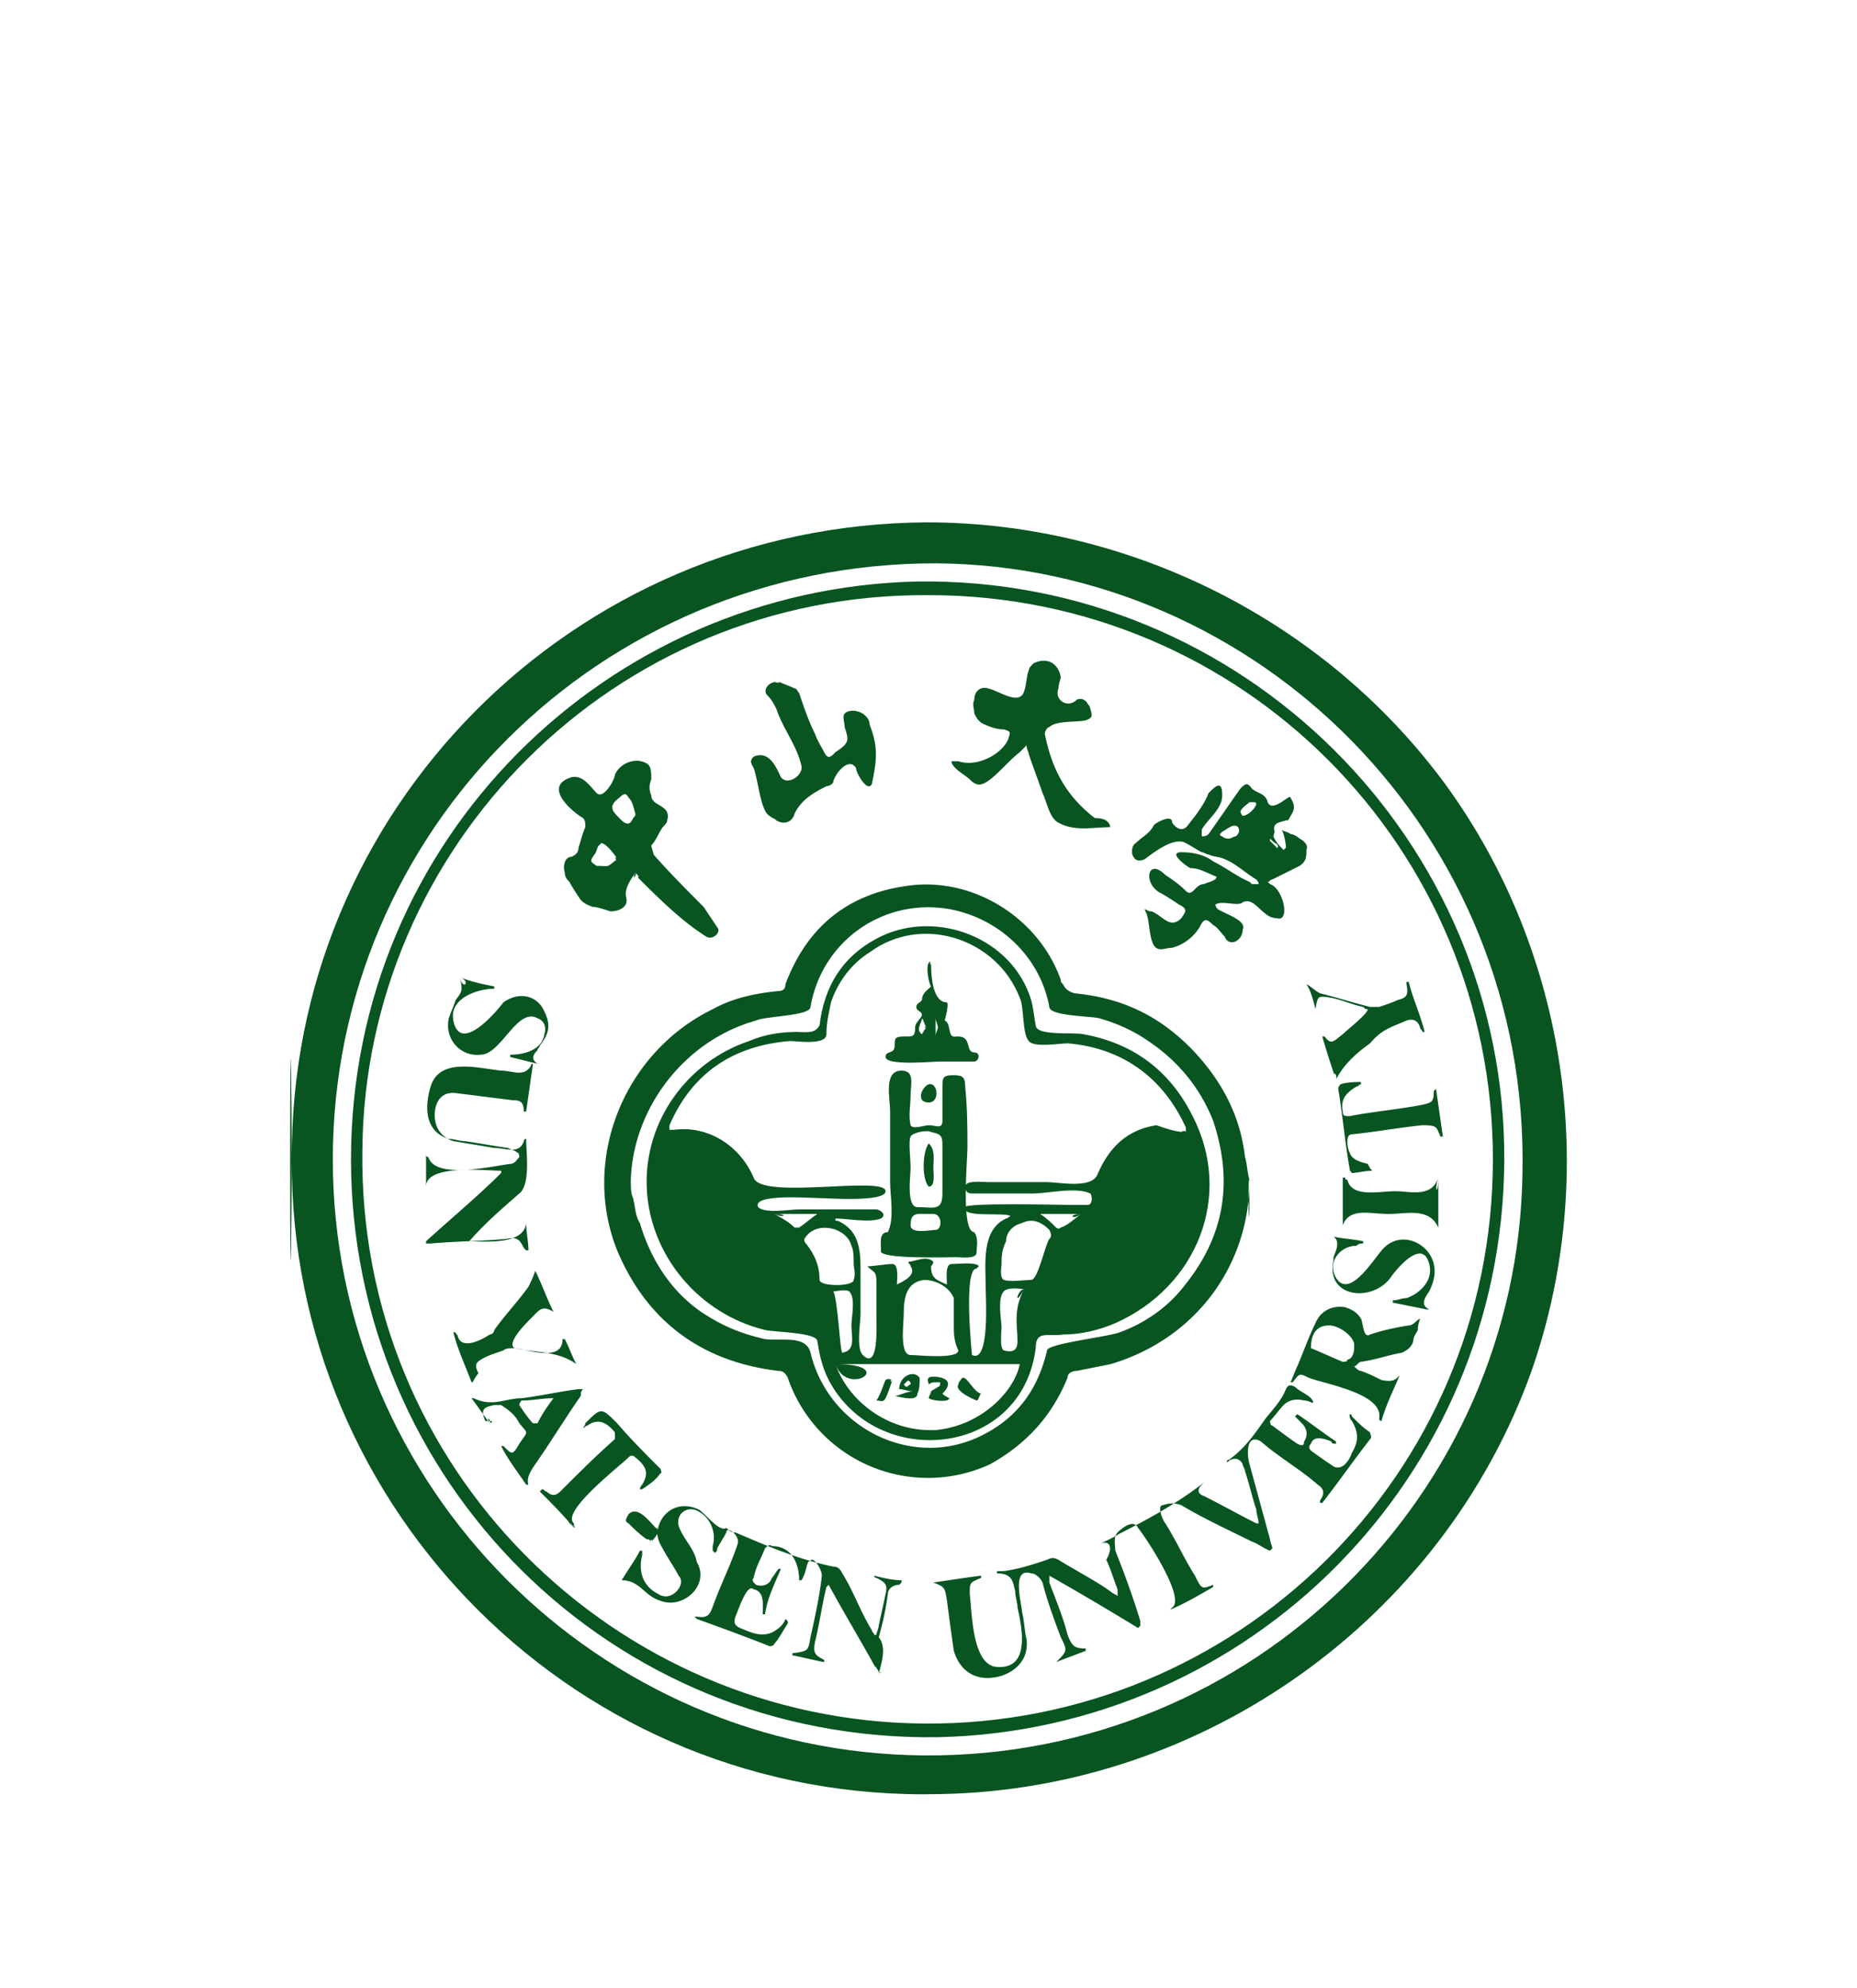
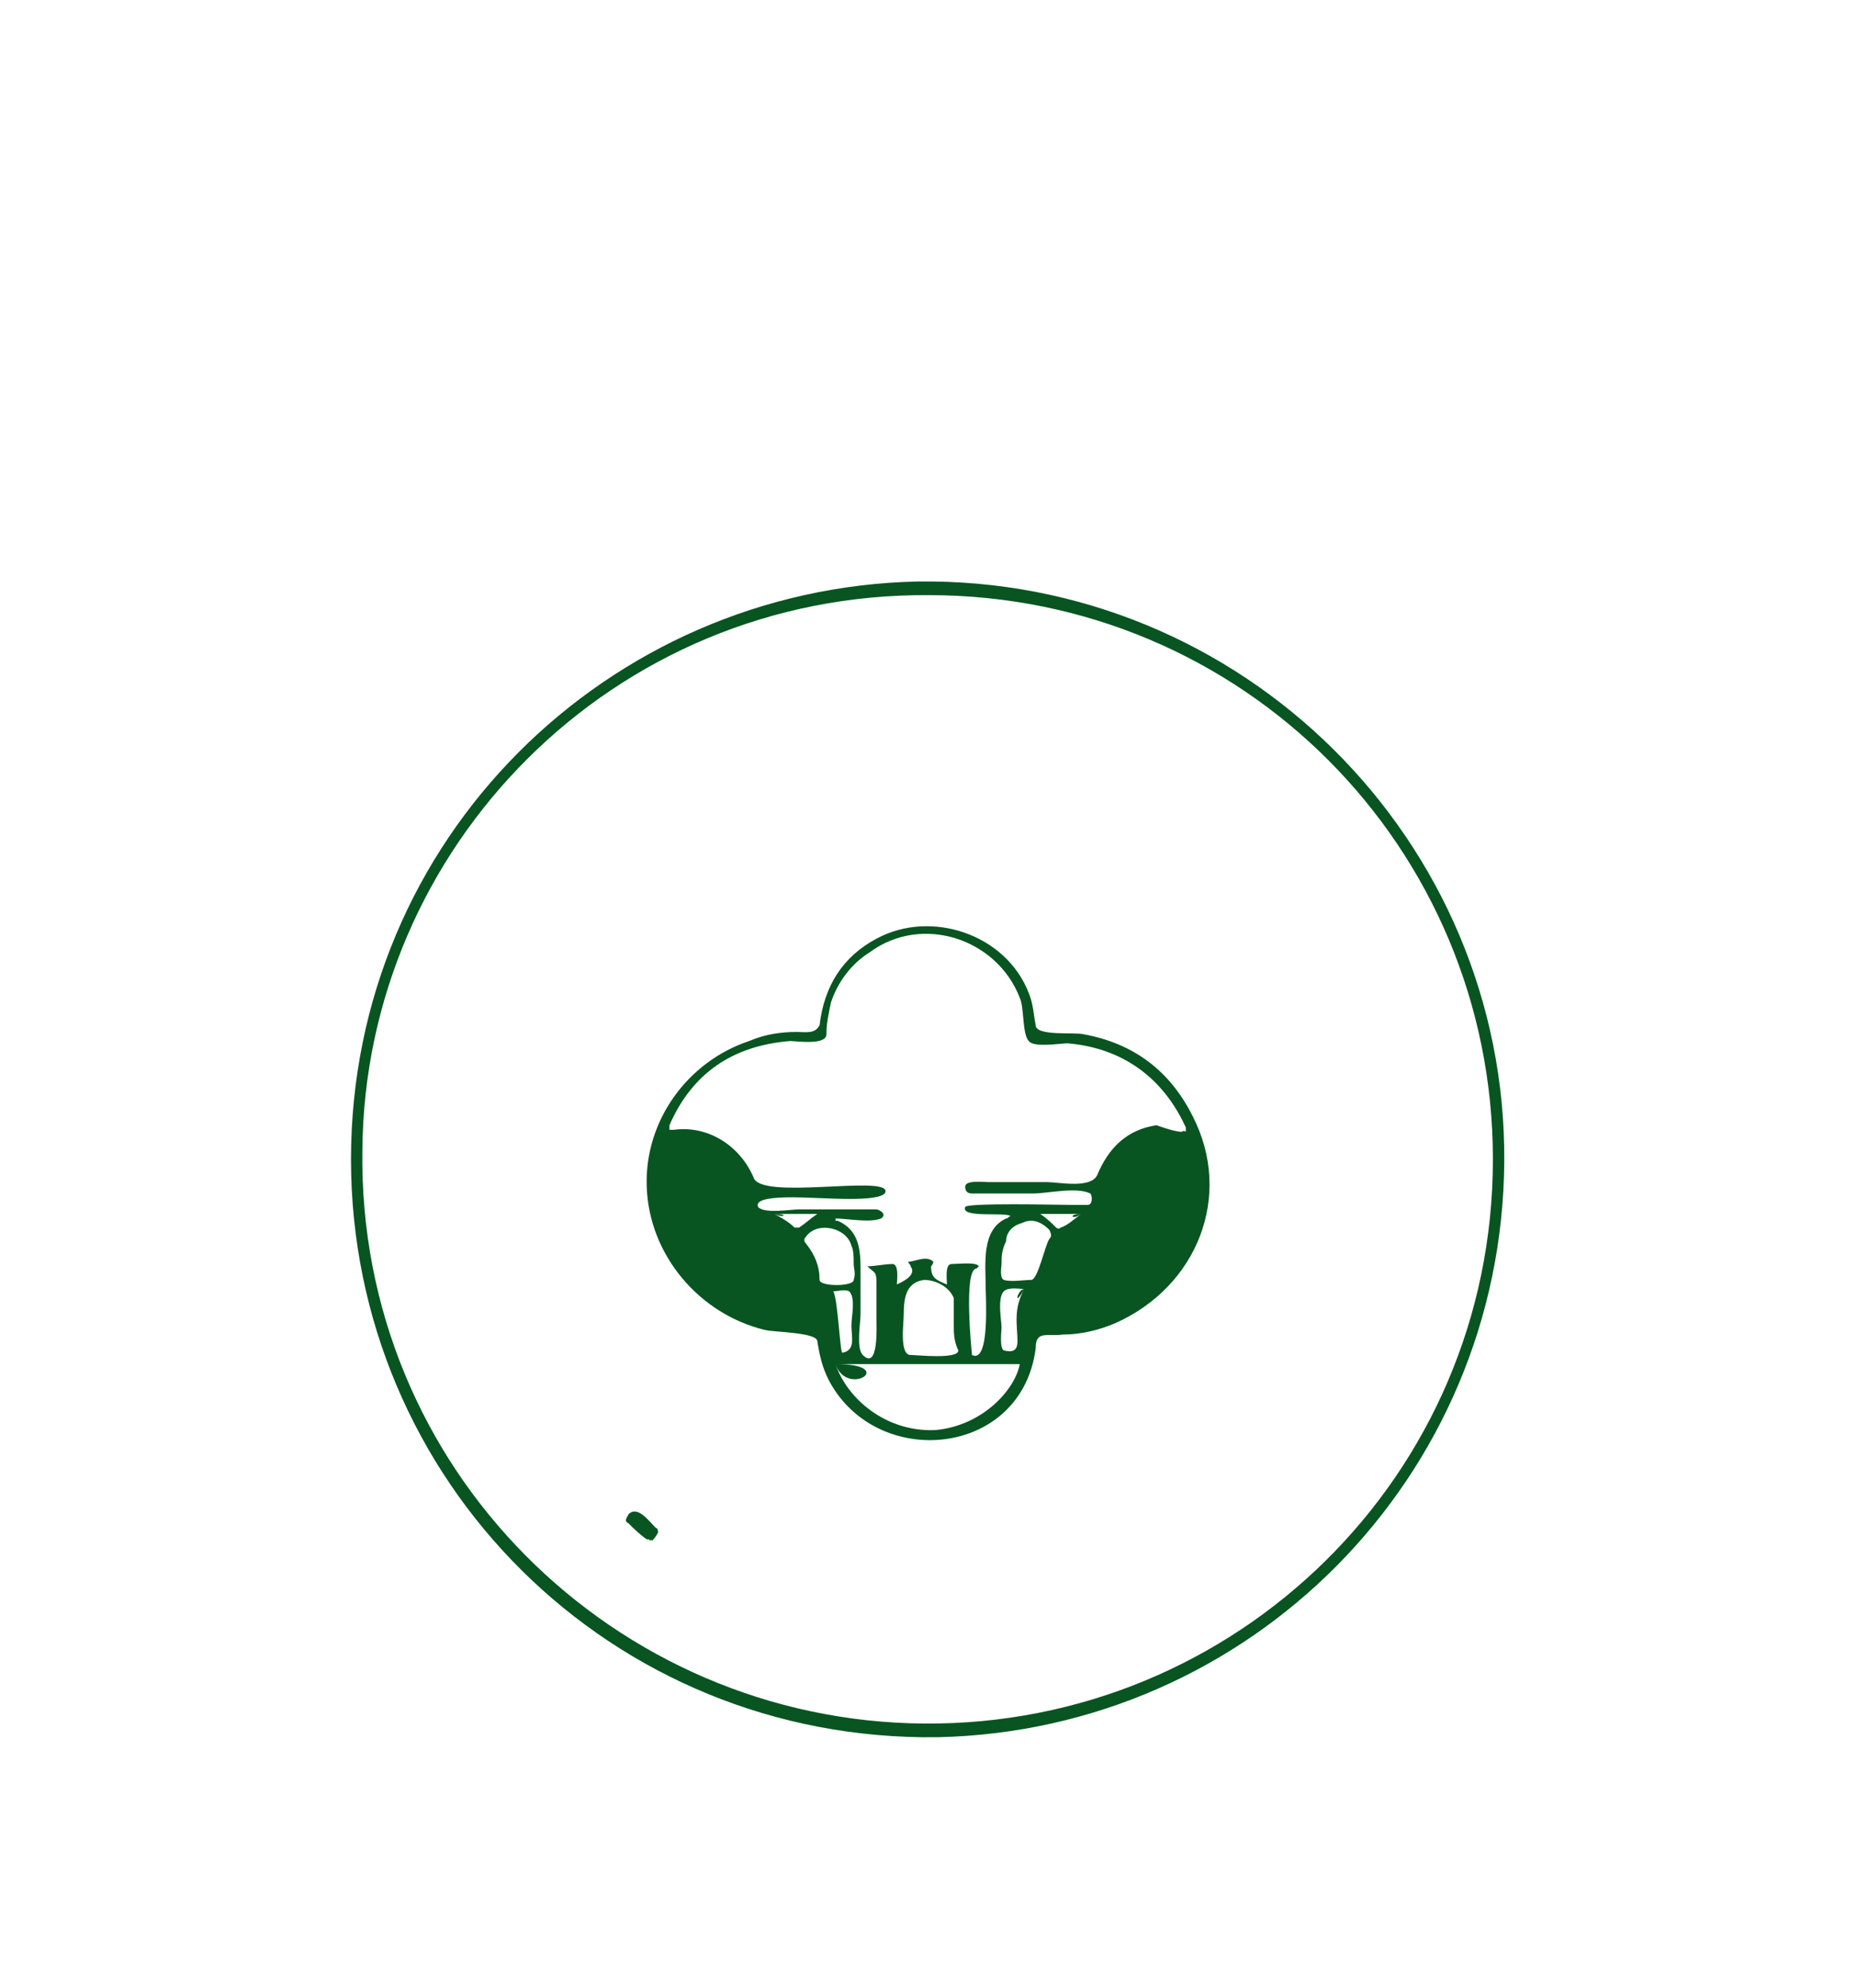
<svg xmlns="http://www.w3.org/2000/svg" width="128" height="137" fill="none">
  <g filter="url(#a)" fill="#085521">
-     <path d="M20.118 63.902C19.96 39.912 39.403 20.157 63.863 20 77.817 20 91.3 26.742 99.61 38.031c8.467 11.603 10.662 26.968 5.958 40.452-6.115 17.09-22.578 28.85-40.766 29.164-24.93.627-44.842-19.6-44.685-43.745-.157 24.146-.157-23.99 0 0Zm2.822 0c0 22.578 18.345 40.922 40.766 41.079 22.735.157 40.922-18.03 41.236-40.138.47-23.363-18.188-41.864-40.452-42.02-23.205 0-41.55 18.5-41.55 41.079Z" />
    <path d="M24.194 63.902c0-22.108 17.717-39.355 39.041-39.825 22.421-.314 40.609 17.874 40.452 39.982-.156 21.794-17.56 39.198-39.04 39.668-22.579.314-40.453-17.717-40.453-39.825Zm78.709 0c0-21.48-17.247-38.885-38.884-38.885-21.794-.156-38.884 17.404-39.041 38.258-.314 21.95 17.404 39.355 38.727 39.511 21.48.157 39.198-17.09 39.198-38.884Z" />
-     <path d="M86.127 65.313c0 5.958-3.763 10.975-9.564 12.7l-2.352.47c-.314 0-.627.157-.627.47-1.098 2.666-2.823 4.548-5.331 5.959a10.217 10.217 0 0 1-13.955-5.958c-.157-.314-.314-.47-.627-.47-5.331-.628-9.094-3.45-11.132-8.31-2.509-6.272.47-13.641 6.585-16.62 1.411-.784 2.979-1.098 4.547-1.255.313 0 .47-.157.47-.47 1.411-3.763 4.077-6.115 8.154-6.742 4.546-.784 9.25 2.038 10.818 6.428 0 .157 0 .157.157.314.157.313.314.47.784.627 3.293.314 5.958 1.568 8.31 4.077 1.881 2.038 3.136 4.39 3.45 7.212.156.47.156 1.098.313 1.568-.157-.47 0 5.958 0 0Zm-42.648 0c0 .47 0 .94.157 1.254.157.627.157 1.255.47 1.725.785 2.665 2.352 5.017 4.704 6.428 1.255.784 2.509 1.255 3.92 1.568 1.098.157 2.822-.313 3.136.941 1.254 5.174 6.899 7.996 11.603 5.801 2.665-1.254 4.076-3.292 4.703-5.958 0-.47 4.234-.94 5.018-1.254 1.724-.627 3.292-1.725 4.39-3.136 2.822-3.45 3.45-7.212 2.038-11.446-.94-2.351-2.508-4.233-4.704-5.644-.94-.627-2.038-1.098-3.135-1.411-.628-.157-3.45-.157-3.45-.784-.627-3.45-3.45-6.115-6.899-6.742-4.547-.784-8.78 2.195-9.564 6.742 0 .627-3.136.627-3.763.94-5.017 1.412-8.467 6.115-8.624 10.976.157-4.86 0 .47 0 0ZM75.78 90.4c2.508-1.255 5.017-2.509 7.212-4.234l-.157.157c-.313.314-.313.627.157.784 1.254.627 2.352 1.254 3.606 1.882h.157c0-.314-.157-.628-.157-.941-.313-.941-.47-1.725-.784-2.666 0-.157-.157-.313-.157-.47-.156-.314-.47-.47-.784-.314-.156 0-.156.157-.313.157 0 0 0-.157.157-.157 1.097-.784 1.724-1.724 2.508-2.822.628-.784 1.098-1.254 1.411-2.038.157-.314.314-.314.628-.157.313.314.784.47 1.097.784 0 0 .157.157.157.314-.157 0-.314-.157-.627-.157-.627-.157-1.098 0-1.411.313-.314.314-.627.784-.941 1.098 0 0 0 .313.157.313.627.47 1.254.941 1.725 1.255.313.157.47.157.47-.157.313-.47.157-.94-.157-1.254l-.47-.47.156-.157c.941.627 1.725 1.254 2.666 1.881v.157c-.157 0-.314 0-.314-.157-.784-.314-1.254-.314-1.41.157-.158.157-.158.313 0 .47.626.47 1.097.784 1.567 1.098.627.313 1.098-.47 1.255-.941.47-.784.47-1.411 0-2.195-.157-.157-.157-.314-.157-.47 0 0 .157 0 .157.156.47.47.783.784 1.254 1.098 0 .157.157.313 0 .47-1.098 1.411-2.195 2.98-3.293 4.39h-.157v-.156c.314-.47.314-.784-.156-1.098-1.255-1.097-2.666-1.881-3.92-2.979-1.098-.627-.94 1.098-.784 1.568l1.411 5.174c0 .157.157.47.157.627l-.157.157c-.47-.157-.784-.47-1.254-.627-1.568-.784-3.293-1.568-4.86-2.509-.471-.157-.785-.157-1.255 0-.47 0 0 1.098.157 1.255.784 1.254 1.254 2.351 2.038 3.606.47.94.47.94 1.254.627v.157c-1.097.627-1.881 1.097-2.979 1.568l.157-.157c.94-.627-1.725-4.704-2.352-5.488-.314-.627-1.097 0-1.411.314-.314.313-.157.94-.157 1.254.627 1.568 1.254 3.293 1.725 4.86v.314l-.157.157a210.875 210.875 0 0 0-6.115-3.606v.47c.47 1.254.94 2.352 1.255 3.606.313.784.47.941 1.254.941v.157c-.784.313-1.254.47-2.038.784.784-.784.784-.784.313-1.725-.47-1.254-.94-2.509-1.254-3.763-.157-.314-.47-.627-.784-.627-1.411-.47-.627 2.195-.627 2.665.157.628.157 1.255.313 1.882.157 1.411-.784 2.195-1.724 2.509-1.568.47-2.823-.157-3.293-1.725-.157-1.098-.314-2.195-.47-3.45-.157-.94-.157-.94-.941-1.254 1.097-.157 2.038-.314 3.292-.47v.156c-.784.314-.784.314-.784 1.098.157 1.254.157 4.704 1.725 5.017 2.509.314 1.882-2.665 1.568-4.076 0-.314-.157-.784-.157-1.098-.157-.627-.157-1.254-1.254-1.254v-.157h.47c1.098-.157 2.039-.47 2.98-.784.313-.157.47-.157.783 0 1.255.784 2.509 1.411 3.606 2.195.157.157.314.157.47.314v-.47c-.313-.785-.47-1.412-.783-2.039.47-.784.314-1.41-.47-1.097.784-.314 2.508-1.255 0 0Zm8.153-45.94c-.157-.157 0-.157 0 0-.784-.314-1.255-.628-1.882-.628-.313-.156-1.568-1.097-.627-1.097.784 0 1.568.157 2.195.627.94.47 1.725 1.098 2.509 1.411l.157.157h.47c0-.157-.157-.314-.157-.314-.784-.47-1.41-1.097-2.195-1.41-.313-.158-.784-.158-1.097-.314-.157 0-.314-.157-.47-.157-.314-.157-.785-.47-1.098-.627-.784-.47-2.195.627-2.823 1.097-.313.157-.627.157-.784-.157-.156-.156-.156-.784.157-.94.47-.47.941-.627 1.255-1.255.156-.156 1.254-.784 1.254-.156.313.47.784.627 1.097.156.628-.784 1.098-1.41 1.412-2.195.47-.47.94-.94.94.157 0 .94-.94 1.568-1.41 2.352v.47c.156 0 .313 0 .47-.156.784-1.098 1.41-2.039 2.195-3.136.313-.314.47-.47.784 0 .313.313.94.313 1.097.94.314.784 1.568-.627 1.568-.313.47.784.157.94-.157 1.568h-.157c-.47.157-.94.157-.783.784 0 .157-.157.313 0 .47.156.314.313.47.627.784l.156-.157c0-.313-.156-1.097-.313-1.254.157.157.47.157.627.314.157 0 .47.156.627.313.314.157.628.47.47.784 0 .47 0 .784-.47 1.098l-1.881.94c-.157 0-.157.157-.314.157l.157.157c.94.314 1.411 2.665.47 2.352-.313 0-.627-.157-.784-.314-.47-.313-.94-1.097-1.568-.784-.313.314-1.41-.156-1.881.157 0 .157.157.314.157.314.47.313 2.038.784 1.724 1.41 0 .785-.94 1.255-1.254.471-.313-.313-.47-.627-.784-.784-.47-.47-.627-.47-.94.157a3.187 3.187 0 0 1-1.882 1.411c-.47 0-.94.314-1.254-.157-.314-.47-.314-1.568-.47-2.038 0-.157-.158-.313-.158-.47.314.157.314.157.47.157.785.313 1.255 1.254 2.04.47.313-.47.47-.627-.158-.94-.47-.314-.94-.628-1.254-.785-1.254-.627-.94-2.509.314-1.254.47.313.94.627 1.41 1.097.471.47.628-.47 1.255-.47.314-.157.627-.157.94-.47-.313.313 0-.157 0 0Zm1.724-4.234c.47 0 1.255-.94.784-.94h-.313c-.157.156-.47.313-.627.627 0 0 0 .156.156.313Zm-.94 1.568c.157 0 .313-.157.47-.157.157-.156.314-.313.157-.627-.314-.313-.784.157-1.098.314l-.156.157c0 .156.156.156.156.156.157.157.314.157.47.157Zm3.45.47c-.314-.156-.471-.313-.628-.47v.157l.47.47c0 .157 0 0 .157-.157-.157.157-.157-.156 0 0Zm-44.373 1.882c-.314.47-.784 1.098-.627 1.725.157.627-.47.94-1.098.94-.47-.156-.94-.313-1.254-.313-.314-.157-.47-.157-.784-.47-.314-.47-.627-.941-.784-1.255-.157-.157-.314-.313-.314-.627-.156-.47 0-1.098.47-1.098.314-.156.471-.313.471-.627.157-.47.314-1.097.47-1.41 0-.314 0-.471-.156-.628-.784-.47-2.822-2.195-.784-2.822.784-.157 1.254.627 1.725 1.097.47.47 1.254-.94 1.254-1.254.314-.784 1.411-1.254 2.195-.784.314.157.314.627.314 1.098a1.34 1.34 0 0 0 0 1.097c0 .784 1.41.627 1.097 1.725 0 .157-.157.313-.313.47-.314.47-.47.94-.784 1.255 0 .156.156.47.156.627 1.098 1.254 2.352 2.508 3.45 3.606l.94 1.411c.314.314-.313.94-.783.627-1.725-1.097-3.293-2.665-4.704-4.076.157 0 0-.157-.157-.314.157.157-.314.627 0 0Zm0-4.077c-.157-.47-.157-.784-.47-1.097-.157-.314-.314-.314-.627 0-.628.47-.628.784-.157 1.254.313.314.784.941 1.097.157.157-.157.157-.157.157-.314Zm-1.254 3.136c-.157-.313-.784-1.097-1.098-1.097l-.157.157c-.156.156-.156.47-.313.627-.314.47-.314.47.157.784.94 0 .627.156 1.41-.47-.156.156-.156-.314 0 0Zm18.03 56.132c-1.097-2.038-2.351-4.077-3.449-6.115l-.156.157c-.314 1.254-.47 2.508-.784 3.763-.157.784 0 .94.627 1.254v.157c-.784-.157-1.411-.314-2.195-.47 0-.157 0-.157.157-.157.94-.157.94-.157 1.097-1.098.314-1.411.627-2.822.784-4.233 0-.314-.314-.941-.627-1.098-.157 0-.314.157-.314.157-.157.314-.157.784-.47 1.254h-.157c0-1.097-.47-2.352-1.882-2.352-.156-.156-.313 0-.47.157-.313.784-.627 1.255-.784 2.038-.157.157 0 .314.157.47.47.158.94 0 1.097-.47.157-.156.314-.47.47-.627h.158c-.47 1.098-.941 2.039-1.098 3.136h-.157c0-.627.157-1.568-.627-1.725-.47-.47-1.097 1.568-1.254 1.882-.157.47 0 .627.313.784.784.314 1.412.627 2.195.314.314-.157.784-.47.941-.941l.157.157v.156c-.314.47-.627 1.098-.94 1.412 0 .156-.314.156-.314.156-1.568-.627-3.293-1.254-5.018-1.881l-.156-.157h.156c.941.157.941-.314 1.255-1.098.47-1.254 1.097-2.508 1.568-3.92.157-.627-.784-1.254-.784-.783-.157.313-.47.784-.627 1.097 0 .157 0 .157-.157.314l-.157-.157v-.314c.313-1.097-.314-2.195-1.254-2.508-.628-.157-1.255.313-1.098 1.097.314.941 1.098 1.568 1.254 2.509.941 1.568-.94 3.293-2.508 2.665-1.098-.313-1.411-1.41-2.666-1.41.47-.785.941-1.412 1.255-2.039h.156v.314c-.313 1.254.157 2.195 1.098 2.665.47.314.94.157 1.254-.157.314-.313.47-.784.157-1.097-.313-.627-.784-1.255-1.097-1.882-.314-.47-.47-1.097-.314-1.41.314-1.255 1.568-1.882 2.822-1.255.47.313 1.411 1.568 1.882 1.254.157.157.313.314.627.314 2.195.94 4.39 1.881 6.742 2.352.314 0 .47.156.627.47.784 1.254 1.254 2.665 2.038 3.92 0 .156.157.156.157.313h.157c0-.157.157-.47.157-.627.157-.784.313-1.411.47-2.195.157-.627 0-.784-.627-1.098 0 0-.157 0-.157-.156.627.156 1.255.313 1.882.313v.157l-.157.157c-.47 0-.784.314-.784.627a20.161 20.161 0 0 1-.627 2.98c.47.626.313 1.41 0 2.508.157-.157.313-.157 0 0 .157 0 .157 0 0 0 .157 0-.627-1.098 0 0ZM76.563 41.01c-1.254 0-2.508.314-3.606-.313-.627-.314-.784-1.412-1.097-2.039-.314-.94-.627-1.724-.941-2.665 0-.157-.157-.314-.157-.627l-.47.47c-.784.627-1.254 1.254-2.038 1.882-.628.47-.941.47-1.412 0-.313-.314-1.254-.784-1.254-1.255h.47c1.412.47 3.136-.627 3.45-1.568.157-.47.157-.47-.314-.627-.47 0-.94-.157-1.254-.313-.47-.157-.627-.47-.784-.784 0-.314-.157-.628 0-.941 0-.627.47-.94.94-.784.785.157 2.196 1.254 2.51.157.156-.47.156-1.098.313-1.412 0-.156.157-.313.314-.47.94-.47 1.724 0 1.881.94 0 .158-.157.471-.157.785-.313.784.627 1.411 1.255.784.313-.157.627 0 .784.313.156.157.156.314.156.314.157.47.157.627-.313.784-.627.157-2.038 0-2.509.47-.157 0-.313.314-.313.47.47 2.353 1.41 4.234 3.449 5.802.627 0 .94.157 1.097.627 0-.157 0-.157 0 0 0-.157-.156 0 0 0ZM53.672 30.976c.313.156.784.313 1.098.47.156 0 .156.157.313.313.314.941.627 1.882 1.098 2.823.156.47.47.94.627 1.254.157.314.313.47.627.157l.157-.157c.94-.627.94-.784.627-1.725 0-.47-.314-.94.313-1.097.628-.157 1.412.313 1.412.94.627 1.569.47 2.51.156 4.077-.313.627-1.097-.784-1.097-1.097-.47-.784-1.411.313-1.568.94 0 .157-.314.314-.47.314-.941.47-1.725.94-2.195 1.881-.157.628-.785.784-1.255.47-.157-.156-.314-.156-.47-.313-.627-.313-.784-2.508-1.098-3.292-.157-.314-.313-.47 0-.784 1.098-.47 1.568.784 1.882 1.41.47.628 1.568-.156 1.41-.783-.313-1.411-1.254-2.509-1.724-3.92-.157-.314-.314-.627-.627-.94-.314-.314 0-.942.784-.942-.784 0 .313.157 0 0ZM36.267 68.291c0 .627.157 1.254.157 1.882h-.157l-.157-.157c-.313-.627-.47-.784-1.254-.627-1.725.156-3.45.156-5.174.313h-.314v-.157c1.725-1.568 3.606-3.136 5.174-4.703v-.157c-1.097 0-5.174-.47-5.174 1.097v-2.195s0 .157.157.157c.47 1.568 4.39.627 5.645.47.313 0 .47-.313.627-.47 0 0 0-.314-.157-.314-.157-.156-.314-.156-.627-.313-1.098-.157-1.882-.314-2.98-.47-.313 0-.783-.157-1.097-.157-1.568-.47-1.725-2.039-1.254-3.606.627-2.039 3.292-1.255 4.86-1.098.784 0 1.568.47 2.039-.314 0 0 0-.157.156-.157l-.47 3.293h-.157v.157c0-.784-.157-.94-.784-.94l-3.763-.471c-.94-.157-1.41.313-1.568 1.097-.157 1.098.314 1.882 1.255 2.196l2.822.47c.784 0 1.725.47 2.038-.47 0 0 0-.157.157-.157 0 .94.314 3.135-.47 3.763-1.255 1.097-2.352 2.038-3.45 3.292.941 0 3.763.314 3.92-1.254Zm60.208 10.505c-.47 1.098-.94 2.038-1.254 3.136-.157 0-.157-.157-.157-.157.314-1.725-3.606-2.352-4.86-2.822-.628-.314-.628-.314-1.098.313h-.157c.157-.313.314-.783.47-1.097.47-1.098.785-2.038 1.255-2.98.313-.783 1.097-1.254 2.038-1.097.47.157.784.314 1.098.784.156.314.156 1.411.627 1.098.94-.314 1.725-.47 2.665-.627.314 0 .47-.314.784-.47-.156.47-.156.626-.156.783-.157.314-.314.47-.314.784-.157.47-.47.627-.784.784-.94.157-1.725.47-2.822.627-.157 0-.314.314-.47.314.156.157.313.314.47.314.47.156 1.097.47 1.41.627.785.156.942 0 1.255-.314-.157 0-.157 0 0 0Zm-3.136-1.882v-.313c-.156-.627-1.097-1.254-1.724-1.254-1.098 0-1.255.94-1.255 1.567.784.314 1.411.628 2.195.941.157 0 .314 0 .314-.156.314 0 .47-.47.47-.785Zm-1.41-7.682c.783.156 1.254.156 2.037.313v.157c-.156 0-.313 0-.47.157-1.097 0-2.038 1.097-1.411 2.195.94 1.568 2.665-1.411 3.293-2.038 1.254-1.255 3.135-.314 3.449 1.097.157.627 0 1.255-.314 1.882-.313.47-.627.94 0 1.254h-.156l-2.352-.47v-.157c.313 0 .627-.157.94-.157.941-.313 1.882-1.254 1.568-2.352-.47-1.881-2.352.47-2.665.941-1.254 1.725-4.547 1.411-3.92-1.254-.157-.157.627-1.098 0-1.568ZM31.72 51.358c.784.314 1.568.47 2.352.628v.156c-1.098 0-3.136.628-2.822 2.195.47 2.352 2.979-.627 3.45-1.254 1.097-.784 2.351-.47 2.821.627.47.941.314 1.568-.313 2.352 0 .157-.157.157-.157.314-.314.313-.47.627 0 .94l-1.882-.47v-.157c.941 0 2.196-.313 2.352-1.41.157-.471 0-.942-.47-1.098-1.411-.784-2.509 2.508-3.92 2.508-1.411.157-2.509-1.097-2.195-2.508.157-.47.314-.784.47-1.255.47-.627.47-.627.314-1.568.157.941.784.314 0 0Zm.784 27.91c-.47-1.255-.94-2.196-1.254-3.45h.157c0 .157.156.157.156.314.314.94 1.725.156 2.195-.157a.337.337 0 0 0 .314-.314c.784-1.097 1.568-1.881 2.352-2.979.157-.313.313-.627.47-1.097.47.94.784 1.881 1.255 2.822-.784-.47-.941-.157-1.568.47-.314.314-1.725 1.725-1.098 2.038 1.098.157 3.293.941 3.293-.627h.156c.314.627.47 1.098.784 1.725-1.254-.94-2.979-.784-4.233-1.098-.313 0-.627 0-.784.157-.47.157-.94.314-1.254.47-.627.314-.784.471-.47 1.098-.471.627-.314.627-.471.627Zm59.58-20.854c-.313-.94-.626-1.881-.94-2.979h.157c.47.627.627.314 1.254-.157.314-.313 1.725-1.41 1.725-1.724-.157 0-.157 0-.314-.157-.783-.157-1.41-.47-2.195-.627-.94-.157-.94-.157-1.097.783-.157-.627-.314-1.254-.627-1.724.313.157.627.47.94.627 1.255.314 2.196.627 3.45.94h.627c.47-.156.94-.313 1.254-.47.627-.156.784-.313.627-1.097v-.157h.157c.314 1.254.784 2.195 1.098 3.45h-.157c0-.157-.157-.157-.157-.314-.156-.47-.47-.627-.94-.47-1.098.47-1.725.627-2.51 1.567-1.097.784-1.88 1.568-2.351 2.51.157-.315-.314-.785 0 0ZM39.56 89.302c-.784-.94-1.412-1.568-2.352-2.509l.157-.156c.156 0 .156.156.313.156.314.314.627.314.94 0 1.255-1.254 2.51-2.508 3.764-3.606v-.47c-.627-.784-1.254-.94-1.882-.47-.156 0-.156.156-.313.156.157-.157.157-.313.157-.313 1.097-1.098 1.097-1.098 2.195 0 .94 1.097 1.881 2.038 2.979 3.135 0 0 .157.314 0 .314-.314.47-.784.784-1.255 1.098h-.156c0-.157.156-.314.156-.314.47-.784.314-1.254-.47-1.881-.157-.157-.314-.157-.47 0-.627.627-4.704 3.763-3.763 4.547v.313c0-.157.156-.157 0 0 0-.157-.784-.784 0 0Zm55.034-24.616c-.47 0-1.098.157-1.411.157 0 0-.157-.157-.157-.314-.314-1.725-.47-3.606-.784-5.488 0-.156.156-.313.156-.313.47-.157 1.098-.157 1.412-.157v.157c-.157 0-.157.157-.314.157-.784.47-1.097.94-.94 1.724 0 .314.156.314.47.314 1.568-.314 3.45-.47 5.017-.784.627-.157.784-.157.784-.941l.157-.157.47 3.293h-.157c-.313-.627-.156-.784-1.254-.784-1.568.157-3.293.47-4.86.627-.47 0-.314.94-.157 1.254.157.47.627.628 1.254.784.157.314.157.314.314.47ZM33.758 82.09c-.47-.627-.784-1.098-1.254-1.725h.157c1.254.627 2.195 0 3.292 0 1.255-.157 2.666-.47 3.92-.627h.314c-.157.157-.157.313-.157.47-1.098 1.568-2.038 3.136-3.136 4.704-.313.47-.627.94-.47 1.411h-.157c-.627-.94-1.254-1.725-1.725-2.665h.157c.627.627.627.627 1.098-.157.627-.941.627-.627 0-1.411-.314-.627-.784-.941-1.255-1.255h-.47c-.784.157-.94.314-.627 1.098.47 0 .627 0 .313.157.157-.157.157-.157 0 0 .157-.157-.313-.627 0 0Zm4.39-1.725c-.783 0-1.41.157-2.195.157 0 0-.156.156-.156.313.313.47.627.941.94 1.255h.314c.314-.627.627-1.098 1.097-1.725Zm60.993-15.209v3.45c-.628-1.412-2.196-.941-3.45-.941s-2.665-.47-3.136.784v-3.293h.157s0 .157.157.157c.314 1.254 2.195.784 3.293.784 1.097 0 2.508.47 2.979-.94-.314.94 0 1.254 0 0Z" />
    <path d="M44.89 90.243c-.156-.157-.156-.157-.313-.157-.47-.314-.94-.784-1.254-1.097-.314-.157-.157-.314 0-.628.627-.627 1.41.47 1.881.941.157 0 .157.314.157.314-.157.313-.314.47-.47.627.156-.157-.157-.157 0 0ZM54.925 55.121c.628 0 1.255.157 1.568-.47.314-2.665 1.568-4.704 3.92-5.958 3.763-2.038 8.937-.314 10.505 3.763.314.784.314 1.411.47 2.195 0 .784 2.666.47 3.293.627 3.45.627 5.958 2.509 7.526 5.645 2.823 5.487.314 11.76-5.33 14.268-1.098.47-2.352.784-3.607.784-1.097.157-1.881-.314-1.881.94-.941 7.526-10.976 8.467-14.268 2.196-.47-.941-.628-1.725-.784-2.666 0-.627-2.98-.627-3.607-.784-4.547-1.097-7.996-5.174-8.153-9.878-.157-4.547 2.823-8.623 7.056-10.034 1.097-.47 2.195-.628 3.292-.628Zm26.812 6.9c0-.157 0-.157 0 0v-.314c-1.568-3.45-4.39-5.488-8.153-5.802-.47 0-2.352.314-2.666-.156-.47-.47-.313-2.352-.627-2.98-1.568-4.076-6.742-5.8-10.348-3.135-1.255.784-2.195 2.038-2.666 3.45-.156.783-.313 1.41-.313 2.194s-2.038.47-2.509.47c-3.92.314-6.742 2.196-8.31 5.802v.314h.314c2.352-.314 4.547 1.097 5.487 3.292.47 1.568 9.094-.157 9.094.94 0 .785-4.076.471-4.703.471-.47 0-4.547-.313-4.077.627.47.47 2.195.157 2.822.157h5.331c.157 0 .784.314.314.627-.784.314-2.352 0-3.136 0v.157h.157c1.41.627 1.568 1.882 1.568 3.293v3.136c0 .627-.314 2.352.156 2.822 1.098 1.097.941-2.038.941-2.352v-2.666c0-.783-.157-.627-.627-1.097.47 0 1.254-.157 1.725-.157.47 0 .313 1.098.313 1.411.314-.157 1.411-.627.941-1.254 0-.157-.157-.157-.157-.314.47 0 1.255-.47 1.725 0 0 0 0 .157-.157.314 0 .784.314.94 1.098 1.254 0-.313-.157-1.41.313-1.41s1.725-.158 1.882.156l-.157.157c-.94 0-.313 5.958-.313 5.958 1.254.627.94-4.077.94-4.704 0-1.568-.313-3.92 1.411-4.704.157 0 .157-.156.314-.156-.314-.314-3.45.156-3.136-.628 0-.313 6.428-.156 7.056-.156h1.41c.314 0 .314-.628.158-.784-.941-.47-2.98 0-3.92 0h-4.233c-.314 0-.47-.157-.47-.47 0-.471 1.253-.314 1.567-.314h4.077c.784 0 2.979.47 3.449-.47.784-1.882 2.038-3.136 4.077-3.45.94.314 1.41.47 2.038.47-.627 0 0-.157 0 0ZM57.59 78.012c.784 2.352 3.45 4.704 6.899 4.547 3.292-.314 5.488-2.822 5.801-4.547h-12.7c4.39 0 .784 2.352 0 0Zm8.153-2.665v-1.882c-.314-.784-1.254-1.254-2.038-1.254-1.255.156-1.411 1.254-1.411 2.352 0 .627-.314 2.822.47 2.822.47 0 3.293.314 3.293-.314-.314-.627-.314-1.254-.314-1.724Zm-6.899-4.234c0-.47 0-.94-.157-1.254-.313-1.254-2.351-1.725-3.135-.627-.157.156-.157.313 0 .47.627.784.94 1.568.94 2.509 0 .47 2.352.47 2.352 0 .157-.47 0-.784 0-1.098Zm10.192 0c0 .157-.157.941.156 1.098.47.156 1.412 0 1.882 0s.94-2.352 1.254-2.823c.157-.156.157-.313 0-.627-.627-.627-1.254-.784-1.881-.47-.627.157-1.098.627-1.098 1.254-.313.627-.313 1.098-.313 1.568Zm-11.603 1.882c.314.47.47 4.233.627 4.233.941-.157.627-1.097.627-1.881 0-.628.314-1.882-.156-2.352-.314-.157-.784 0-1.098 0Zm13.17-.157c-.313 0-1.097-.157-1.41.157-.47.47-.157 2.038-.157 2.508 0 .157-.157 1.411.156 1.568.628.157.941 0 .941-.627 0-1.097-.313-2.195.47-3.606-.783 1.411-.47 0 0 0Zm3.92-5.174h-2.822c.47.313.784.627 1.098.94 0 0 .157.157.313 0 .47-.156.784-.47 1.412-.94-.628.47-.941 0 0 0Zm-21.166 0c.627.313 1.097.627 1.41.94h.314c.47-.313.784-.627 1.255-.94h-2.98c1.098 0 .628.313 0 0Z" />
-     <path d="M66.685 63.118c0 .784-.47 5.801.47 5.801.314.47.157.94.157 1.411 0 .47-1.097.314-1.411.314-.627 0-5.488.156-5.174-.47 0-.471-.157-1.255.47-1.255.47-.94.157-2.509.157-3.45v-4.86c0-.94-.47-2.822.784-2.822.94 0 .627.94.627 1.724 0 .628-.157 1.412 0 2.039.157.313.94 0 1.254 0 .47 0 .941.313.941-.314v-2.195c0-.784 0-.94.784-.94.627 0 .784.156.784.783.157 1.568.157 2.98.157 4.234Zm-3.92 1.41c0 .471-.313 2.666.47 2.666 1.098 0 1.725.314 1.725-.94v-3.136c0-.784 0-.941-.784-1.098-.157-.157-1.254 0-1.41.314-.158.313 0 1.568 0 2.195Zm1.254 3.137c-.783 0-1.254-.157-1.254.784 0 .627 1.411.313 1.725.313.47 0 .47-1.097-.157-1.097h-.314Zm.157-17.404c0 .627 0 2.822 1.098 2.822.157.157-.157 1.254-.157 1.254.47.157.157 1.255.784 1.098h.157c.94 0 .47 1.097 1.097 1.097.47 0 .314.628 0 .628h-2.352c-.47 0-3.762.313-3.762-.314 0-.47.627-.157.627-.784 0-.47 0-.627.627-.627h.157c.47 0 .627 0 .627-.627 0-.47.784-.784.313-1.098-.313-.157-.313-.47 0-.627l.157-.157c0-.47.314-.627.627-.94-.157-.157-.47-1.725 0-1.725-.157 0-.157 0 0 0-.157 0 0 .47 0 0Zm.47 4.547c0-.157-.156-.47-.156-.627v1.254c0-.314.157-.47.157-.627Zm-.783 0c-.157-.157-.157-.47-.314-.627 0 .313-.47.784 0 1.097 0 0 .157-.313.314-.47-.157.157-.157-.157 0 0Z" />
-     <path d="M64.02 59.982c-.941 0-.471-1.097 0-1.254.627-.157.783 1.254 0 1.254ZM61.98 79.738c0-.784.784-1.254 1.254-.94l.157.156c0 .47 0 .784-.157 1.097 0 .628-1.41.157-1.568.157.314 0 .784-.313 1.255-.313-.314 0-.627-.157-.941-.157Zm.627-.627-.313.313.156.157c.157 0 .157-.157.314-.157 0-.157 0-.157-.157-.313.157.156-.157 0 0 0Zm2.352.94c.157.157.47.314.47.314 0 .314-1.254.157-1.41 0 0-.157.156-.314.156-.47.157-.157.314-.157.47-.314.157 0 .157-.157.157-.314h-.313c-.157 0-.314 0-.47.157 0-.157-.157-.313 0-.47 0-.157 2.194-.157.94 1.097Zm2.666 0c-.157.157-.157.47-.314.47 0 0-1.568-.626-1.254-1.097 0-.157.156-.313.156-.313.314-.627.784.784 1.412.94 0-.156 0-.313 0 0 0-.156-.157.157 0 0Zm-6.115-.94c-.157.47-.314.94-.47 1.254-.157.314-.314.157-.628.157.314-.47.47-1.098.627-1.411 0 0 .157-.157.47 0-.156-.157-.156-.157 0 0-.156-.157-.156.313 0 0ZM64.333 64.529c0 .314.157 1.254-.314 1.254-.47-.47-.47-2.352 0-2.979.47.47.314 1.098.314 1.725Z" />
  </g>
  <defs>
    <filter id="a" x="-13" y="0" width="154" height="157" filterUnits="userSpaceOnUse" color-interpolation-filters="sRGB">
      <feFlood flood-opacity="0" result="BackgroundImageFix" />
      <feColorMatrix in="SourceAlpha" values="0 0 0 0 0 0 0 0 0 0 0 0 0 0 0 0 0 0 127 0" result="hardAlpha" />
      <feOffset dy="16" />
      <feGaussianBlur stdDeviation="6.5" />
      <feColorMatrix values="0 0 0 0 0 0 0 0 0 0 0 0 0 0 0 0 0 0 0.03 0" />
      <feBlend in2="BackgroundImageFix" result="effect1_dropShadow_49_8115" />
      <feBlend in="SourceGraphic" in2="effect1_dropShadow_49_8115" result="shape" />
    </filter>
  </defs>
</svg>